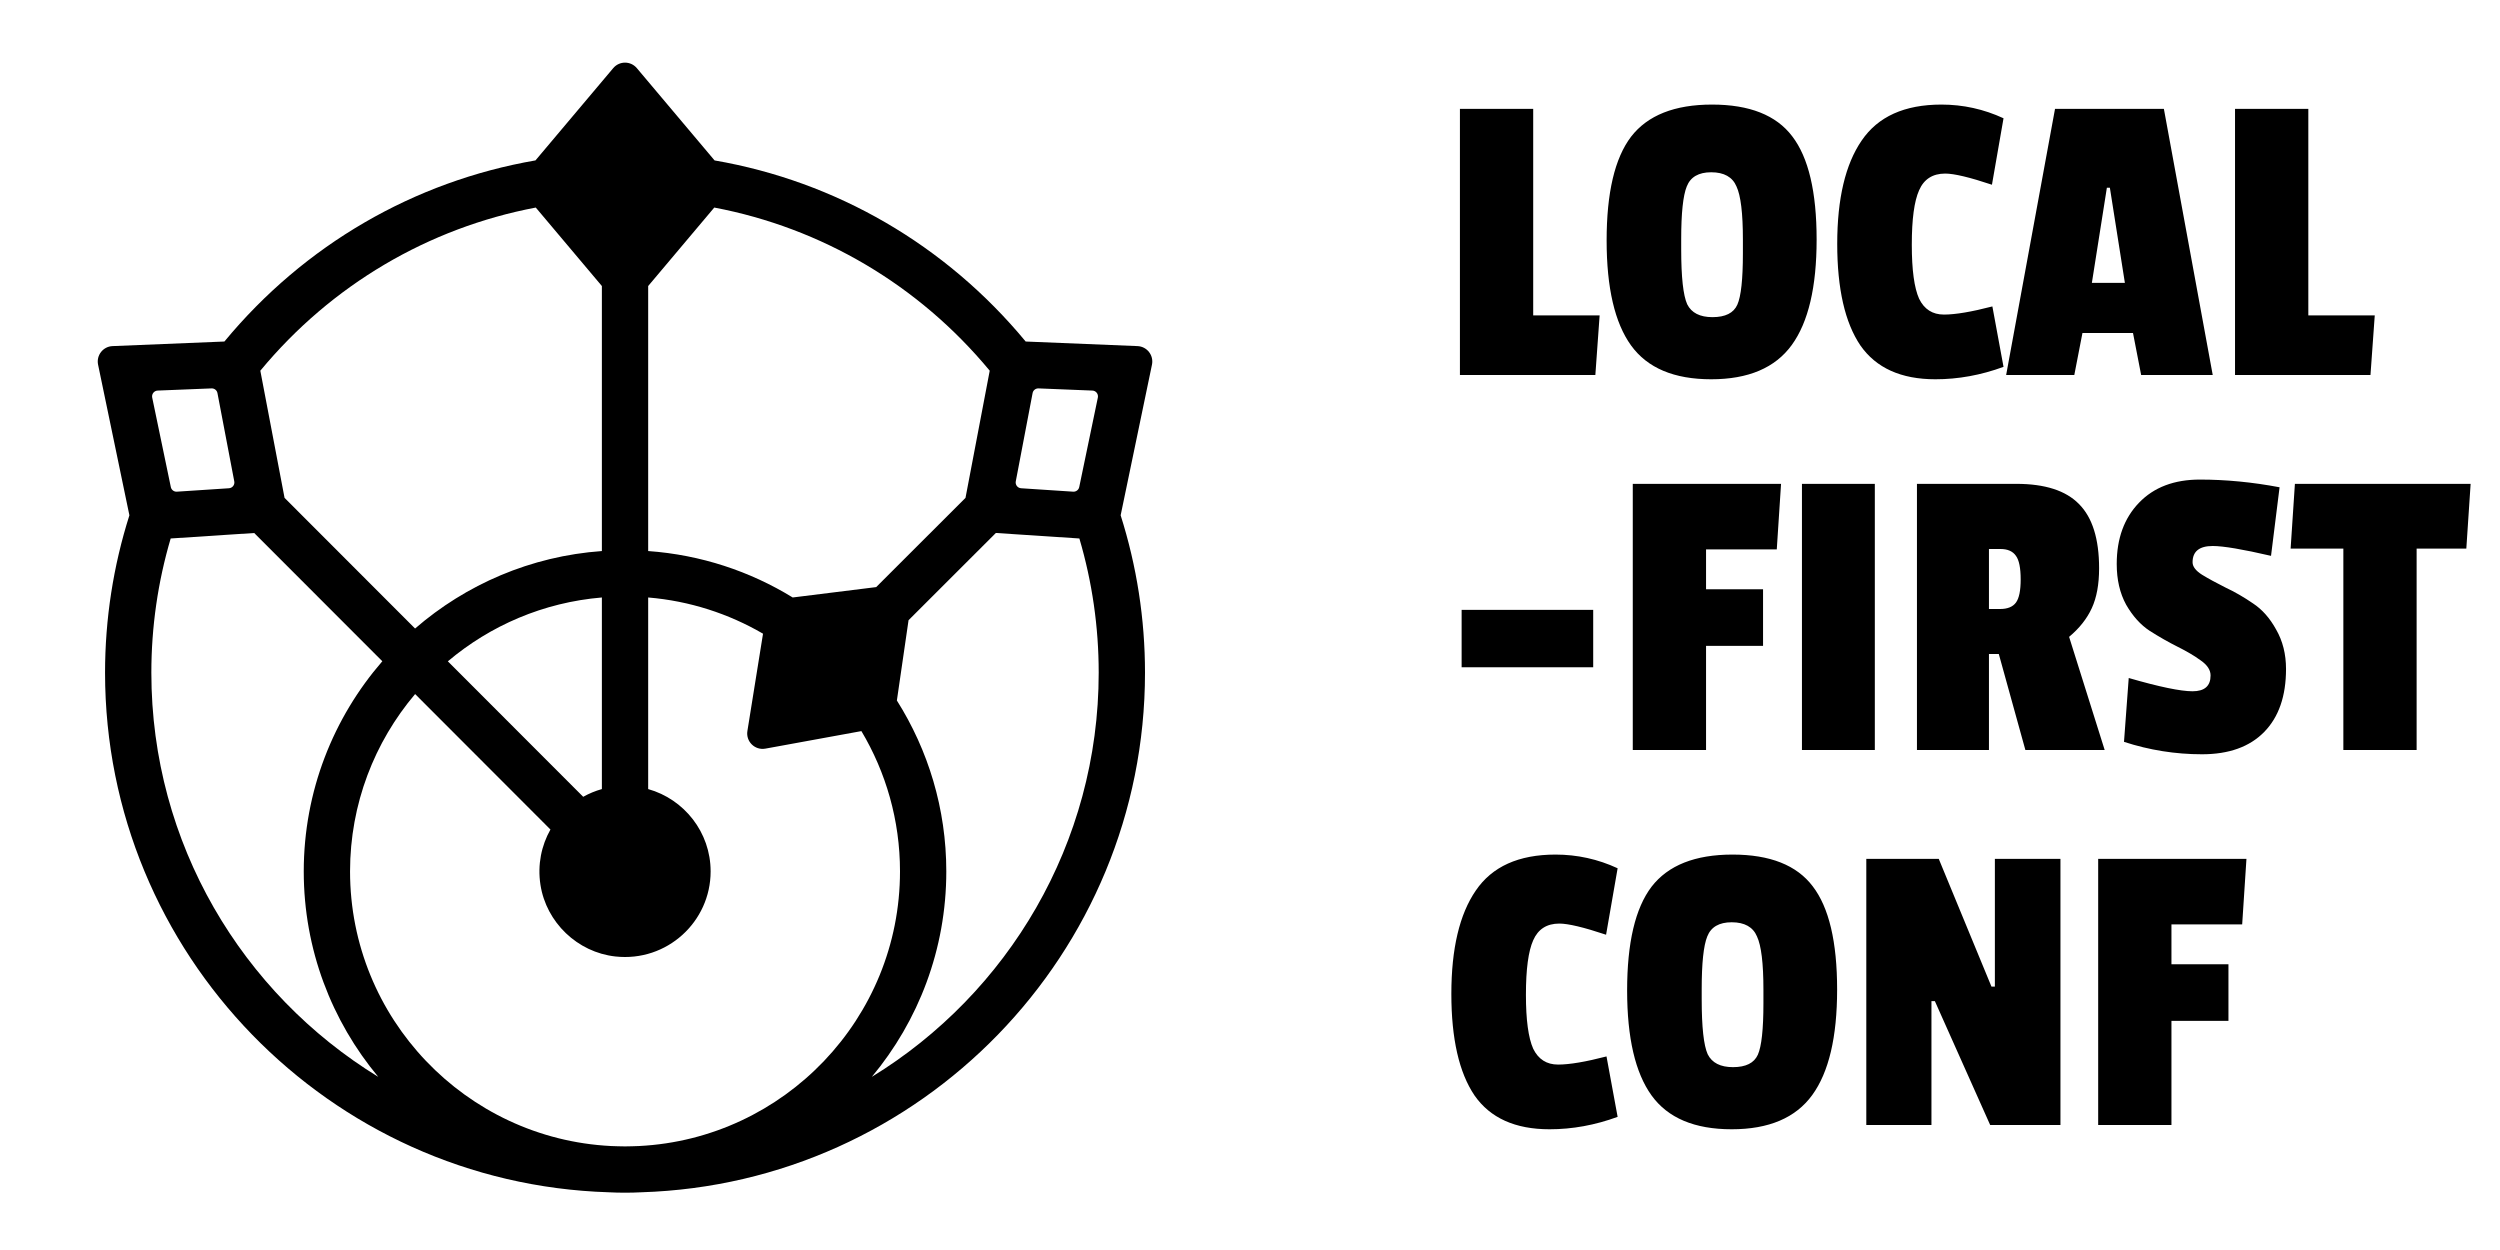
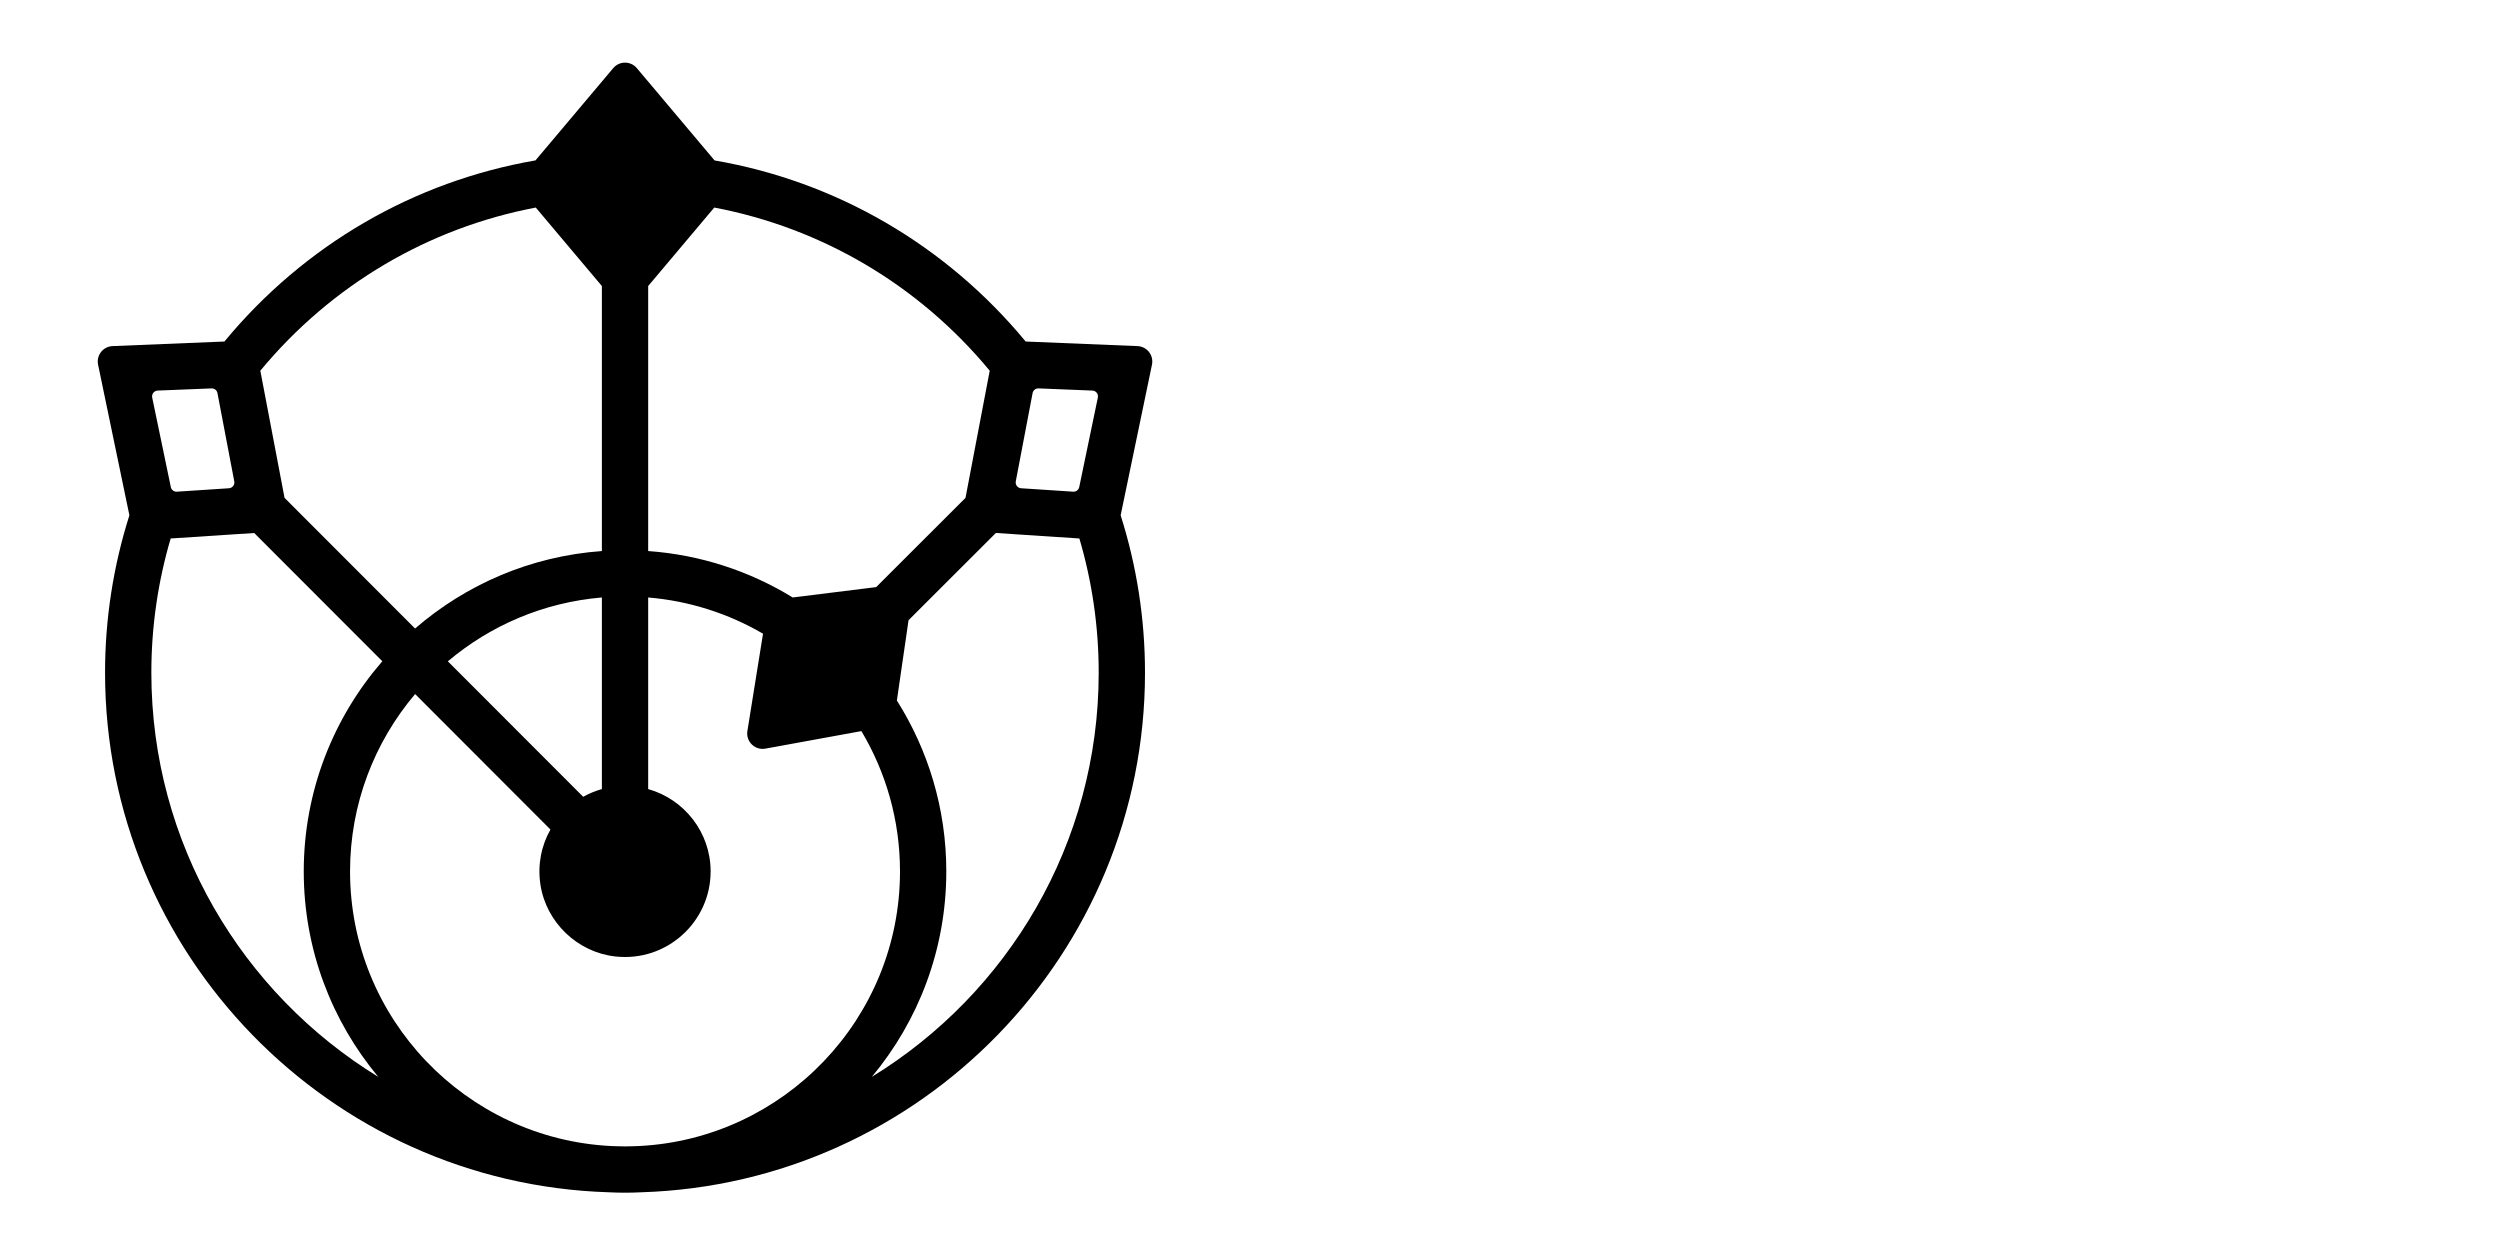
<svg xmlns="http://www.w3.org/2000/svg" width="100" height="50" viewBox="0 0 100 50" fill="none">
  <path d="M45.5 13.844L41.027 13.661C37.828 9.793 33.436 7.255 28.583 6.417L25.473 2.725C25.226 2.432 24.776 2.432 24.529 2.725L21.419 6.416C16.566 7.255 12.174 9.793 8.976 13.661L4.502 13.844C4.122 13.859 3.846 14.213 3.923 14.586L5.176 20.612C4.532 22.642 4.202 24.758 4.202 26.908C4.202 38.156 13.177 47.34 24.34 47.691C24.559 47.702 24.779 47.708 25.001 47.708C25.222 47.708 25.442 47.702 25.661 47.691C36.825 47.34 45.8 38.156 45.8 26.908C45.8 24.758 45.47 22.642 44.826 20.612L46.079 14.586C46.156 14.213 45.88 13.859 45.5 13.844ZM42.927 19.667L40.843 19.53C40.704 19.521 40.605 19.392 40.631 19.255L41.304 15.723C41.325 15.611 41.426 15.531 41.541 15.536L43.697 15.623C43.84 15.629 43.943 15.762 43.914 15.902L43.169 19.483C43.146 19.596 43.042 19.674 42.927 19.667ZM39.589 14.828L38.62 19.915L35.047 23.484L31.708 23.899C30.002 22.851 28.034 22.193 25.927 22.042V11.441L28.571 8.302C32.864 9.118 36.744 11.393 39.589 14.828ZM25.566 45.841C25.378 45.847 25.19 45.856 25.001 45.856C24.811 45.856 24.624 45.847 24.436 45.841C18.632 45.546 14.002 40.732 14.002 34.856C14.002 32.155 14.982 29.679 16.605 27.762L22.018 33.181C21.658 33.82 21.494 34.583 21.618 35.391C21.85 36.898 23.099 38.092 24.615 38.259C26.675 38.486 28.425 36.871 28.425 34.856C28.425 33.29 27.366 31.968 25.927 31.563V23.899C27.59 24.038 29.149 24.549 30.521 25.348L29.896 29.24C29.828 29.661 30.197 30.022 30.616 29.945L31.056 29.865C31.056 29.865 31.056 29.865 31.056 29.865L34.456 29.244C35.436 30.888 36 32.807 36 34.856C36 40.732 31.37 45.546 25.566 45.841ZM24.075 31.563C23.812 31.637 23.561 31.741 23.328 31.872L17.914 26.453C19.608 25.022 21.739 24.095 24.075 23.899V31.563ZM21.431 8.302L24.075 11.441V22.042C21.229 22.246 18.638 23.379 16.603 25.141L11.382 19.915L10.413 14.828C13.258 11.393 17.138 9.118 21.431 8.302ZM8.698 15.723L9.371 19.255C9.398 19.392 9.298 19.521 9.159 19.53L7.074 19.667C6.959 19.674 6.856 19.596 6.833 19.483L6.088 15.902C6.059 15.762 6.163 15.629 6.305 15.623L8.462 15.536C8.576 15.531 8.677 15.611 8.698 15.723ZM6.054 26.908C6.054 25.078 6.315 23.275 6.827 21.539L10.168 21.32L15.293 26.45C13.338 28.705 12.15 31.644 12.15 34.856C12.15 37.979 13.271 40.845 15.13 43.074C9.691 39.74 6.054 33.742 6.054 26.908ZM34.873 43.074C36.732 40.844 37.852 37.979 37.852 34.856C37.852 32.345 37.126 30.002 35.875 28.02L36.342 24.808L39.834 21.319L43.175 21.539C43.687 23.275 43.948 25.078 43.948 26.908C43.948 33.742 40.312 39.74 34.873 43.074Z" fill="currentColor" />
-   <path d="M63.814 15H58.397V4.354H61.328V12.617H63.985L63.814 15ZM65.242 5.469C65.905 4.611 66.985 4.183 68.482 4.183C69.979 4.183 71.048 4.606 71.688 5.451C72.339 6.297 72.665 7.674 72.665 9.583C72.665 11.48 72.334 12.886 71.671 13.8C71.008 14.714 69.933 15.171 68.448 15.171C66.962 15.171 65.894 14.72 65.242 13.817C64.591 12.914 64.265 11.514 64.265 9.617C64.265 7.709 64.591 6.326 65.242 5.469ZM69.716 9.583C69.716 8.531 69.631 7.823 69.459 7.457C69.299 7.08 68.962 6.891 68.448 6.891C67.945 6.891 67.619 7.08 67.471 7.457C67.322 7.823 67.248 8.526 67.248 9.566V9.977C67.248 11.086 67.328 11.817 67.488 12.171C67.659 12.514 67.996 12.686 68.499 12.686C69.013 12.686 69.345 12.52 69.493 12.189C69.642 11.857 69.716 11.171 69.716 10.131V9.583ZM76.472 9.789C76.472 10.794 76.569 11.514 76.764 11.949C76.969 12.371 77.301 12.583 77.758 12.583C78.215 12.583 78.861 12.474 79.695 12.257L80.141 14.674C79.238 15.006 78.329 15.171 77.415 15.171C76.044 15.171 75.044 14.72 74.415 13.817C73.798 12.903 73.489 11.549 73.489 9.754C73.489 7.949 73.815 6.571 74.466 5.623C75.118 4.663 76.181 4.183 77.655 4.183C78.524 4.183 79.352 4.366 80.141 4.731L79.678 7.389C78.786 7.091 78.164 6.943 77.809 6.943C77.306 6.943 76.958 7.166 76.764 7.611C76.569 8.046 76.472 8.771 76.472 9.789ZM88.509 15H85.646L85.32 13.32H83.298L82.972 15H80.246L82.201 4.354H86.555L88.509 15ZM84.995 11.314L84.395 7.509H84.275L83.675 11.314H84.995ZM94.819 15H89.401V4.354H92.333V12.617H94.99L94.819 15ZM63.728 26.691H58.465V24.394H63.728V26.691ZM71.071 21.977H68.242V23.571H70.522V25.834H68.242V30H65.311V19.354H71.242L71.071 21.977ZM74.993 30H72.078V19.354H74.993V30ZM83.964 22.731C83.964 23.371 83.867 23.903 83.672 24.326C83.478 24.749 83.175 25.131 82.764 25.474L84.187 30H81.015L79.952 26.16H79.558V30H76.678V19.354H80.655C81.798 19.354 82.632 19.623 83.158 20.16C83.695 20.697 83.964 21.554 83.964 22.731ZM80.004 24.36C80.301 24.36 80.512 24.274 80.638 24.103C80.764 23.931 80.827 23.623 80.827 23.177C80.827 22.72 80.764 22.406 80.638 22.234C80.512 22.051 80.307 21.96 80.021 21.96H79.558V24.36H80.004ZM84.669 22.56C84.669 21.543 84.966 20.726 85.561 20.109C86.155 19.491 86.966 19.183 87.995 19.183C89.035 19.183 90.098 19.286 91.183 19.491L90.841 22.234C89.709 21.971 88.932 21.84 88.509 21.84C87.972 21.84 87.703 22.057 87.703 22.491C87.703 22.663 87.829 22.829 88.081 22.989C88.343 23.149 88.658 23.32 89.023 23.503C89.389 23.674 89.755 23.886 90.121 24.137C90.486 24.377 90.795 24.726 91.046 25.183C91.309 25.64 91.441 26.166 91.441 26.76C91.441 27.846 91.149 28.686 90.566 29.28C89.983 29.874 89.155 30.171 88.081 30.171C87.018 30.171 85.978 30.006 84.96 29.674L85.149 27.12C86.372 27.474 87.223 27.651 87.703 27.651C88.183 27.651 88.423 27.44 88.423 27.017C88.423 26.8 88.292 26.6 88.029 26.417C87.778 26.234 87.469 26.051 87.103 25.869C86.738 25.686 86.366 25.474 85.989 25.234C85.623 24.994 85.309 24.646 85.046 24.189C84.795 23.731 84.669 23.189 84.669 22.56ZM98.653 21.943H96.665V30H93.734V21.943H91.625L91.796 19.354H98.825L98.653 21.943ZM61.037 39.789C61.037 40.794 61.134 41.514 61.328 41.949C61.534 42.371 61.865 42.583 62.323 42.583C62.78 42.583 63.425 42.474 64.26 42.257L64.705 44.674C63.803 45.006 62.894 45.171 61.98 45.171C60.608 45.171 59.608 44.72 58.98 43.817C58.363 42.903 58.054 41.549 58.054 39.754C58.054 37.949 58.38 36.571 59.031 35.623C59.683 34.663 60.745 34.183 62.22 34.183C63.088 34.183 63.917 34.366 64.705 34.731L64.243 37.389C63.351 37.091 62.728 36.943 62.374 36.943C61.871 36.943 61.523 37.166 61.328 37.611C61.134 38.046 61.037 38.771 61.037 39.789ZM66.062 35.469C66.725 34.611 67.805 34.183 69.302 34.183C70.799 34.183 71.868 34.606 72.508 35.451C73.159 36.297 73.485 37.674 73.485 39.583C73.485 41.48 73.154 42.886 72.491 43.8C71.828 44.714 70.754 45.171 69.268 45.171C67.782 45.171 66.714 44.72 66.062 43.817C65.411 42.914 65.085 41.514 65.085 39.617C65.085 37.709 65.411 36.326 66.062 35.469ZM70.537 39.583C70.537 38.531 70.451 37.823 70.279 37.457C70.12 37.08 69.782 36.891 69.268 36.891C68.765 36.891 68.439 37.08 68.291 37.457C68.142 37.823 68.068 38.526 68.068 39.566V39.977C68.068 41.086 68.148 41.817 68.308 42.171C68.48 42.514 68.817 42.686 69.32 42.686C69.834 42.686 70.165 42.52 70.314 42.189C70.462 41.857 70.537 41.171 70.537 40.131V39.583ZM82.418 45H79.607L77.395 40.046H77.258V45H74.652V34.354H77.55L79.658 39.463H79.795V34.354H82.418V45ZM89.687 36.977H86.858V38.571H89.138V40.834H86.858V45H83.927V34.354H89.858L89.687 36.977Z" fill="currentColor" />
</svg>